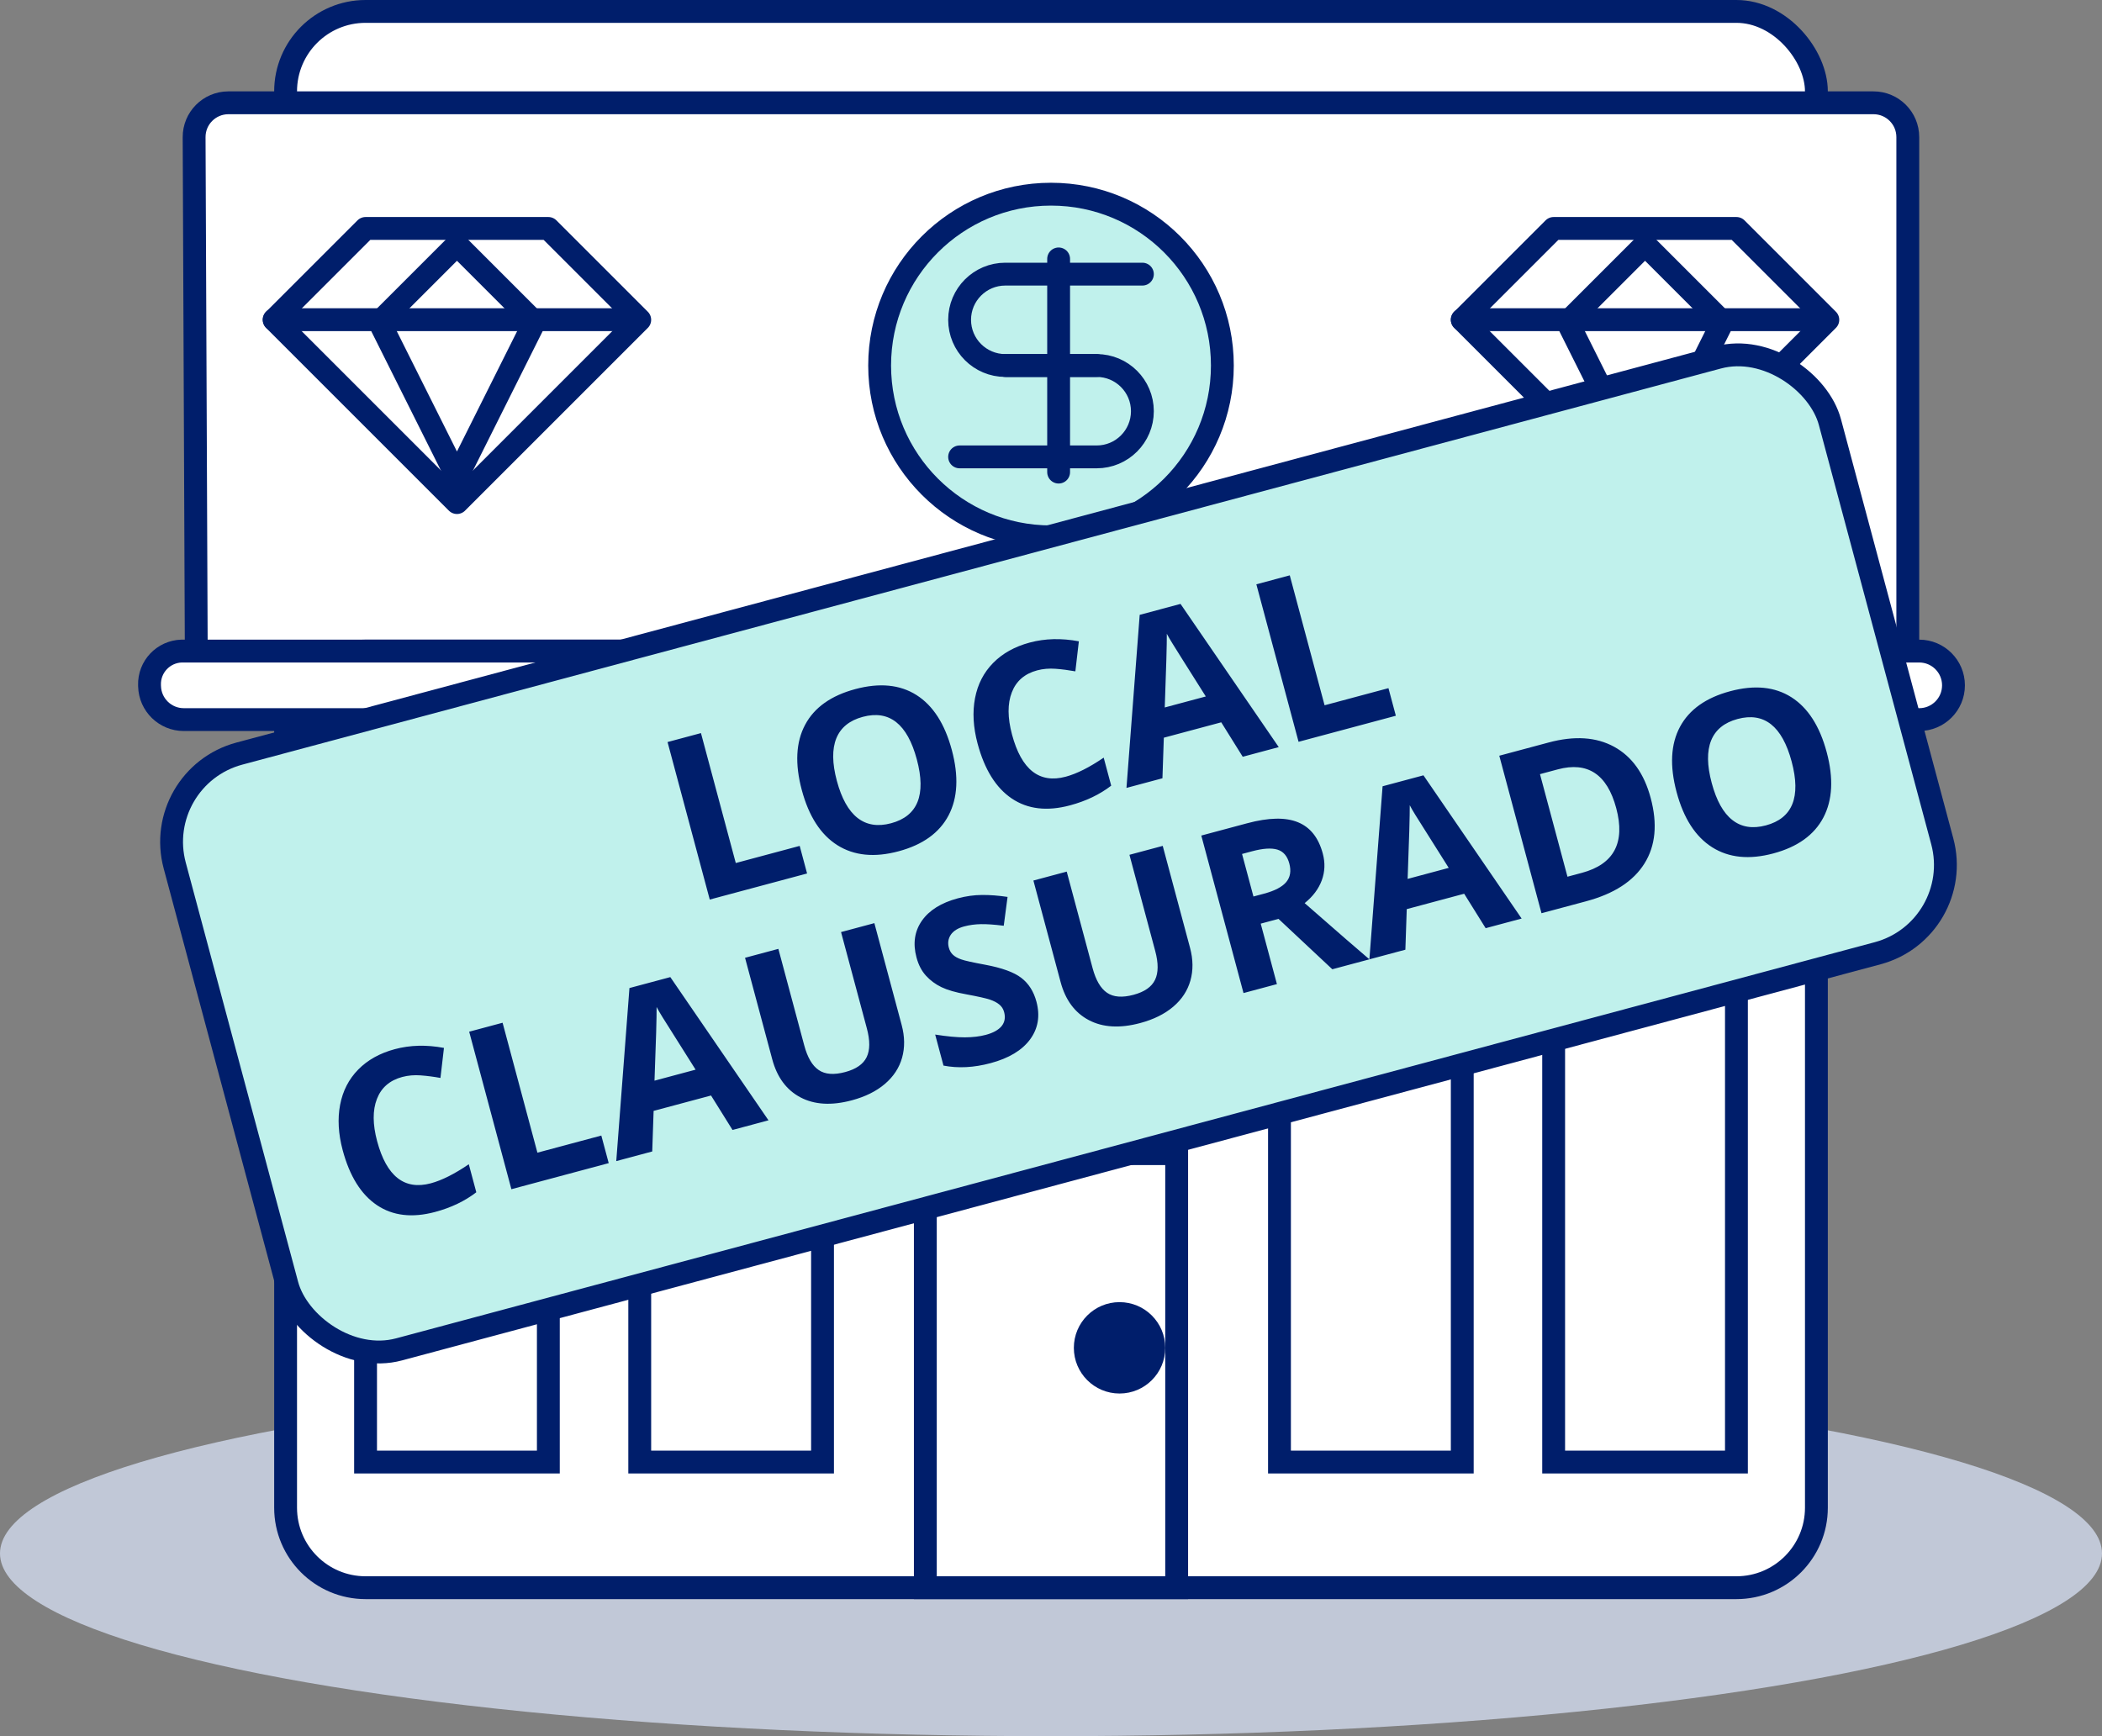
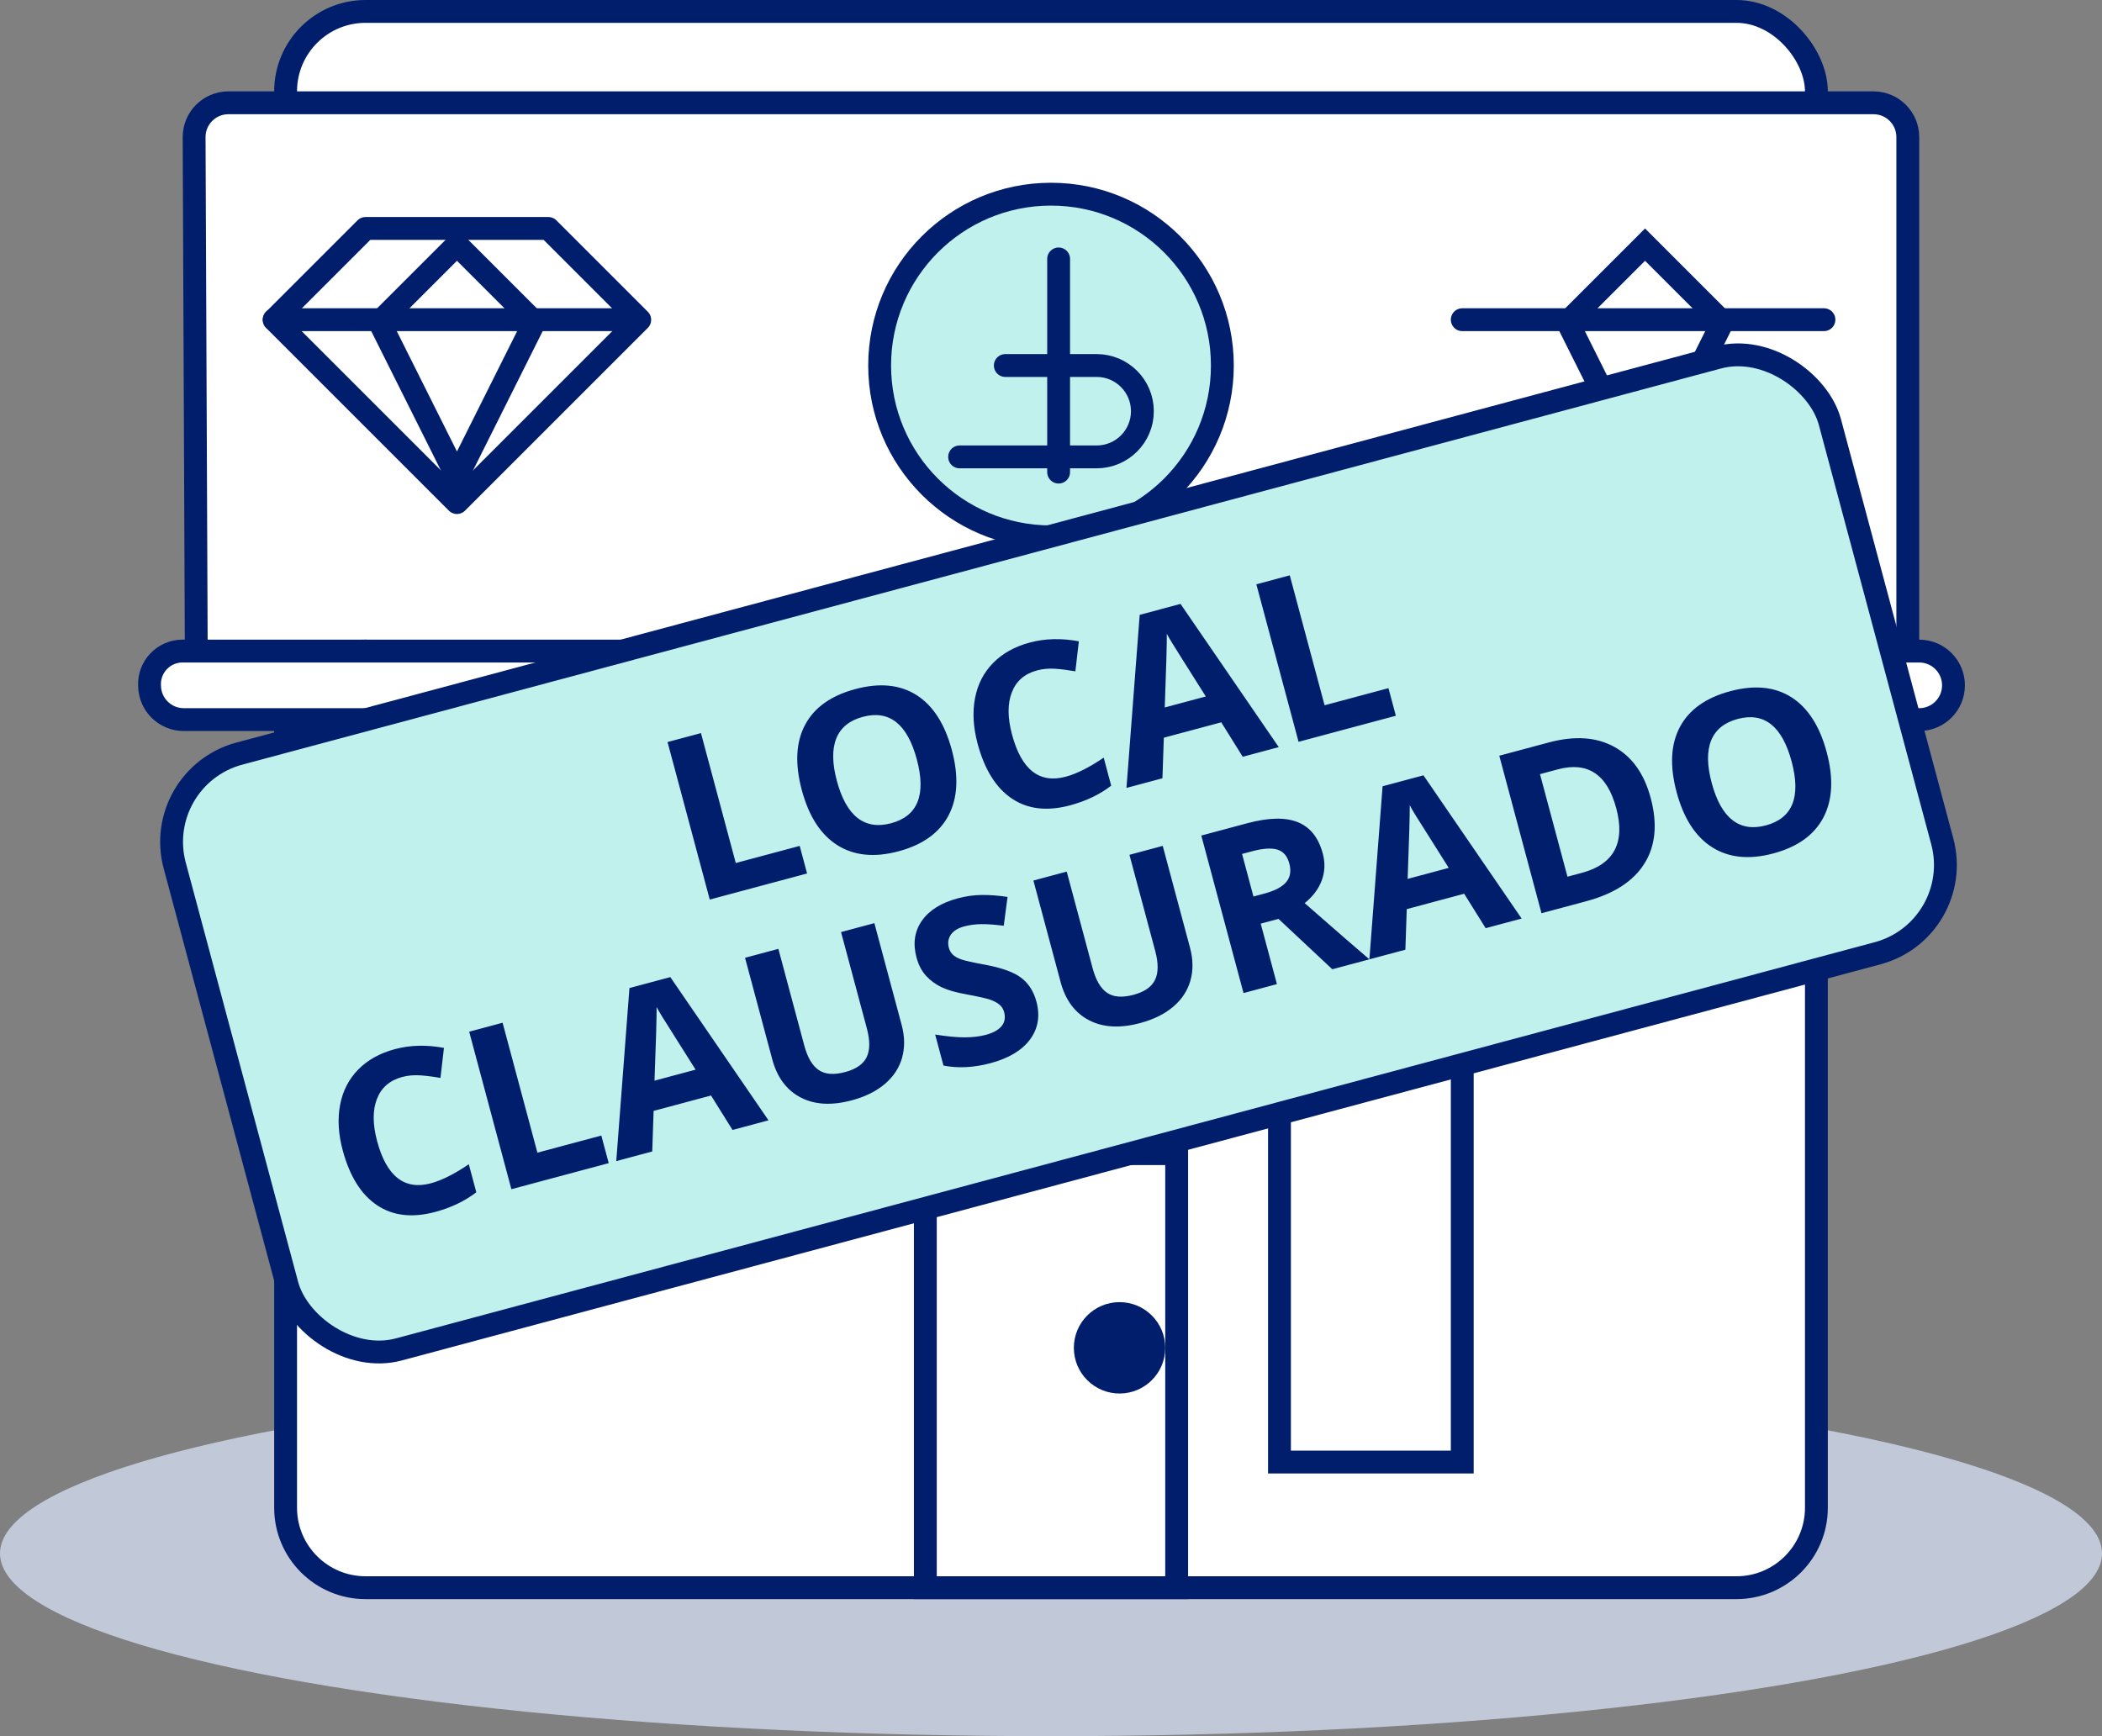
<svg xmlns="http://www.w3.org/2000/svg" width="46px" height="38px" viewBox="0 0 46 38" version="1.1">
  <rect x="0" y="0" width="46" height="38" fill="#808080" stroke="none" />
  <title>Informalida_financiera</title>
  <desc>Created with Sketch.</desc>
  <g id="Symbols" stroke="none" stroke-width="1" fill="none" fill-rule="evenodd">
    <g id="otros_enlacesv2" transform="translate(-276, -85)">
      <g id="Group-3" transform="translate(275, 79)">
        <g id="OtrosEnlaces/Cuídate-de-la-informalidad">
          <rect id="Rectangle-11-Copy-2" stroke="#001E6B" stroke-width="0.5" fill="#FFFFFF" fill-rule="evenodd" x="7.25" y="6.25" width="33.5" height="3.5" rx="1.75" />
          <ellipse id="Oval" fill="#C1C8D7" fill-rule="evenodd" cx="24" cy="40" rx="23" ry="4" />
          <path d="M5.998,8.25 C5.997,8.25 5.997,8.25 5.995,8.25 C5.581,8.252 5.246,8.589 5.248,9.003 L5.294,20.003 C5.295,20.416 5.631,20.75 6.044,20.75 L42,20.75 C42.414,20.75 42.75,20.414 42.75,20 L42.75,9 C42.75,8.586 42.414,8.25 42,8.25 L5.998,8.25 Z" id="Rectangle" stroke="#001E6B" stroke-width="0.5" fill="#FFFFFF" fill-rule="nonzero" />
-           <path d="M9,20.25 C8.034,20.25 7.25,21.034 7.25,22 L7.25,39 C7.25,39.966 8.034,40.75 9,40.75 L39,40.75 C39.966,40.75 40.75,39.966 40.75,39 L40.75,22 C40.75,21.034 39.966,20.25 39,20.25 L9,20.25 Z" id="Rectangle-11-Copy" stroke="#001E6B" stroke-width="0.5" fill="#FFFFFF" fill-rule="evenodd" />
+           <path d="M9,20.25 C8.034,20.25 7.25,21.034 7.25,22 L7.25,39 C7.25,39.966 8.034,40.75 9,40.75 L39,40.75 C39.966,40.75 40.75,39.966 40.75,39 L40.75,22 L9,20.25 Z" id="Rectangle-11-Copy" stroke="#001E6B" stroke-width="0.5" fill="#FFFFFF" fill-rule="evenodd" />
          <path d="M4.994,20.25 C4.984,20.25 4.984,20.25 4.974,20.25 C4.575,20.262 4.261,20.594 4.272,20.993 L4.273,21.021 C4.284,21.427 4.616,21.75 5.022,21.75 L43,21.75 C43.414,21.75 43.75,21.414 43.75,21 C43.75,20.586 43.414,20.25 43,20.25 L4.994,20.25 Z" id="Rectangle-Copy" stroke="#001E6B" stroke-width="0.5" fill="#FFFFFF" fill-rule="nonzero" />
          <rect id="Rectangle-13-Copy-10" stroke="#001E6B" stroke-width="0.5" fill="#FFFFFF" fill-rule="evenodd" x="21" y="27" width="6" height="2" />
          <rect id="Rectangle-11-Copy-7" stroke="#001E6B" stroke-width="0.5" fill="#FFFFFF" fill-rule="evenodd" x="21.25" y="31.25" width="5.5" height="9.5" />
          <circle id="Oval" fill="#001E6B" fill-rule="evenodd" cx="25.5" cy="35.5" r="1" />
          <rect id="Rectangle-13-Copy-18" stroke="#001E6B" stroke-width="0.5" fill="#FFFFFF" fill-rule="evenodd" x="29" y="27" width="4" height="11" />
-           <rect id="Rectangle-13-Copy-19" stroke="#001E6B" stroke-width="0.5" fill="#FFFFFF" fill-rule="evenodd" x="9" y="27" width="4" height="11" />
          <g id="Group" stroke-width="1" fill-rule="evenodd" transform="translate(20, 10)" stroke="#001E6B">
            <g id="Group-Copy-3" stroke-width="0.5">
              <circle id="Oval-3" fill="#C0F1EC" cx="4" cy="4" r="3.75" />
              <path d="M4.167,1.667 L4.167,6.333" id="Line-4" stroke-linecap="round" stroke-linejoin="round" />
            </g>
-             <path d="M5,4 L3,4 C2.448,4 2,3.552 2,3 C2,2.448 2.448,2 3,2 L6,2" id="Path" stroke-width="0.5" stroke-linecap="round" stroke-linejoin="round" fill-rule="nonzero" />
            <path d="M3,4 L5,4 C5.552,4 6,4.448 6,5 C6,5.552 5.552,6 5,6 L2,6" id="Shape" stroke-width="0.5" stroke-linecap="round" stroke-linejoin="round" fill-rule="nonzero" />
          </g>
          <g id="Group-2-Copy-2" stroke-width="1" fill-rule="evenodd" transform="translate(7, 11)" stroke="#001E6B">
            <polygon id="Path-8" stroke-width="0.5" fill="#FFFFFF" stroke-linecap="round" stroke-linejoin="round" points="4 6 8 2 6 -1.40998324e-14 2 -1.13686838e-13 0 2" />
            <path d="M3.473,1.129 L2.274,4.726 L5.871,3.527 L5.871,1.129 L3.473,1.129 Z" id="Rectangle" stroke-width="0.5" fill="#FFFFFF" transform="translate(4, 3) rotate(-45) translate(-4, -3) " />
            <path d="M0,1.997 L7.915,1.997" id="Path-9" stroke-width="0.5" stroke-linecap="round" stroke-linejoin="round" />
          </g>
          <g id="Group-2-Copy-3" stroke-width="1" fill-rule="evenodd" transform="translate(33, 11)" stroke="#001E6B">
-             <polygon id="Path-8" stroke-width="0.5" fill="#FFFFFF" stroke-linecap="round" stroke-linejoin="round" points="4 6 8 2 6 -1.40998324e-14 2 -1.13686838e-13 0 2" />
            <path d="M3.473,1.129 L2.274,4.726 L5.871,3.527 L5.871,1.129 L3.473,1.129 Z" id="Rectangle" stroke-width="0.5" fill="#FFFFFF" transform="translate(4, 3) rotate(-45) translate(-4, -3) " />
            <path d="M0,1.997 L7.915,1.997" id="Path-9" stroke-width="0.5" stroke-linecap="round" stroke-linejoin="round" />
          </g>
-           <rect id="Rectangle-13-Copy-17" stroke="#001E6B" stroke-width="0.5" fill="#FFFFFF" fill-rule="evenodd" x="35" y="27" width="4" height="11" />
-           <rect id="Rectangle-13-Copy-20" stroke="#001E6B" stroke-width="0.5" fill="#FFFFFF" fill-rule="evenodd" x="15" y="27" width="4" height="11" />
          <g id="Group-3-Copy-2" stroke-width="1" fill-rule="evenodd" transform="translate(24.164, 24.679) rotate(-15) translate(-24.164, -24.679) translate(5.164, 17.679)">
            <rect id="Rectangle" stroke="#001E6B" stroke-width="0.5" fill="#C0F1EC" x="0.25" y="0.25" width="37.5" height="13.5" rx="2" />
            <path d="M11.367,6 L11.367,2.431 L12.124,2.431 L12.124,5.375 L13.572,5.375 L13.572,6 L11.367,6 Z M17.331,4.21 C17.331,4.801 17.185,5.255 16.892,5.573 C16.599,5.89 16.179,6.049 15.632,6.049 C15.085,6.049 14.665,5.89 14.372,5.573 C14.079,5.255 13.933,4.8 13.933,4.206 C13.933,3.611 14.08,3.158 14.374,2.844 C14.667,2.531 15.088,2.375 15.637,2.375 C16.185,2.375 16.605,2.532 16.896,2.848 C17.186,3.164 17.331,3.618 17.331,4.21 Z M14.726,4.21 C14.726,4.609 14.802,4.91 14.953,5.111 C15.105,5.313 15.331,5.414 15.632,5.414 C16.236,5.414 16.538,5.013 16.538,4.21 C16.538,3.406 16.238,3.004 15.637,3.004 C15.336,3.004 15.109,3.106 14.956,3.308 C14.803,3.511 14.726,3.812 14.726,4.21 Z M19.587,3.009 C19.302,3.009 19.082,3.116 18.926,3.33 C18.769,3.544 18.691,3.843 18.691,4.225 C18.691,5.021 18.99,5.419 19.587,5.419 C19.838,5.419 20.141,5.356 20.498,5.231 L20.498,5.866 C20.205,5.988 19.878,6.049 19.516,6.049 C18.997,6.049 18.6,5.891 18.325,5.576 C18.05,5.261 17.912,4.809 17.912,4.22 C17.912,3.849 17.98,3.524 18.115,3.245 C18.25,2.966 18.444,2.752 18.697,2.603 C18.95,2.454 19.247,2.379 19.587,2.379 C19.934,2.379 20.282,2.463 20.632,2.631 L20.388,3.246 C20.254,3.183 20.12,3.127 19.985,3.08 C19.85,3.033 19.717,3.009 19.587,3.009 Z M23.442,6 L23.183,5.15 L21.882,5.15 L21.623,6 L20.808,6 L22.068,2.416 L22.993,2.416 L24.258,6 L23.442,6 Z M23.003,4.516 C22.763,3.746 22.629,3.31 22.599,3.209 C22.569,3.109 22.547,3.029 22.534,2.97 C22.48,3.179 22.326,3.694 22.073,4.516 L23.003,4.516 Z M24.707,6 L24.707,2.431 L25.464,2.431 L25.464,5.375 L26.911,5.375 L26.911,6 L24.707,6 Z M3.863,8.009 C3.578,8.009 3.358,8.116 3.202,8.33 C3.045,8.544 2.967,8.843 2.967,9.225 C2.967,10.021 3.266,10.419 3.863,10.419 C4.114,10.419 4.417,10.356 4.774,10.231 L4.774,10.866 C4.481,10.988 4.154,11.049 3.792,11.049 C3.273,11.049 2.876,10.891 2.601,10.576 C2.326,10.261 2.188,9.809 2.188,9.22 C2.188,8.849 2.256,8.524 2.391,8.245 C2.526,7.966 2.72,7.752 2.973,7.603 C3.226,7.454 3.523,7.379 3.863,7.379 C4.21,7.379 4.558,7.463 4.908,7.631 L4.664,8.246 C4.531,8.183 4.396,8.127 4.261,8.08 C4.126,8.033 3.993,8.009 3.863,8.009 Z M5.533,11 L5.533,7.431 L6.29,7.431 L6.29,10.375 L7.738,10.375 L7.738,11 L5.533,11 Z M10.543,11 L10.284,10.15 L8.983,10.15 L8.724,11 L7.909,11 L9.168,7.416 L10.094,7.416 L11.358,11 L10.543,11 Z M10.104,9.516 C9.864,8.746 9.73,8.31 9.699,8.209 C9.669,8.109 9.648,8.029 9.635,7.97 C9.581,8.179 9.427,8.694 9.173,9.516 L10.104,9.516 Z M14.713,7.431 L14.713,9.74 C14.713,10.004 14.654,10.235 14.536,10.434 C14.418,10.632 14.247,10.784 14.024,10.89 C13.801,10.996 13.538,11.049 13.233,11.049 C12.774,11.049 12.418,10.931 12.164,10.696 C11.91,10.461 11.783,10.139 11.783,9.73 L11.783,7.431 L12.538,7.431 L12.538,9.616 C12.538,9.891 12.593,10.093 12.704,10.221 C12.814,10.35 12.997,10.414 13.253,10.414 C13.5,10.414 13.68,10.349 13.791,10.22 C13.903,10.091 13.958,9.888 13.958,9.611 L13.958,7.431 L14.713,7.431 Z M17.694,10.009 C17.694,10.331 17.578,10.585 17.346,10.771 C17.114,10.956 16.791,11.049 16.378,11.049 C15.997,11.049 15.66,10.977 15.367,10.834 L15.367,10.131 C15.608,10.238 15.812,10.314 15.979,10.358 C16.146,10.402 16.298,10.424 16.437,10.424 C16.603,10.424 16.73,10.392 16.819,10.329 C16.907,10.265 16.952,10.171 16.952,10.045 C16.952,9.975 16.932,9.913 16.893,9.859 C16.854,9.804 16.797,9.752 16.721,9.701 C16.645,9.651 16.491,9.57 16.258,9.459 C16.04,9.357 15.877,9.258 15.768,9.164 C15.659,9.07 15.571,8.96 15.506,8.834 C15.441,8.709 15.409,8.563 15.409,8.395 C15.409,8.079 15.516,7.831 15.73,7.65 C15.944,7.47 16.24,7.379 16.617,7.379 C16.803,7.379 16.98,7.401 17.148,7.445 C17.317,7.489 17.493,7.551 17.677,7.631 L17.433,8.219 C17.242,8.141 17.085,8.087 16.96,8.056 C16.836,8.025 16.713,8.009 16.593,8.009 C16.45,8.009 16.34,8.043 16.263,8.109 C16.187,8.176 16.148,8.263 16.148,8.371 C16.148,8.437 16.164,8.496 16.195,8.545 C16.226,8.595 16.275,8.643 16.343,8.689 C16.41,8.736 16.57,8.819 16.822,8.939 C17.156,9.099 17.385,9.259 17.508,9.419 C17.632,9.58 17.694,9.776 17.694,10.009 Z M21.246,7.431 L21.246,9.74 C21.246,10.004 21.187,10.235 21.069,10.434 C20.951,10.632 20.781,10.784 20.558,10.89 C20.335,10.996 20.071,11.049 19.767,11.049 C19.308,11.049 18.951,10.931 18.697,10.696 C18.443,10.461 18.316,10.139 18.316,9.73 L18.316,7.431 L19.071,7.431 L19.071,9.616 C19.071,9.891 19.126,10.093 19.237,10.221 C19.347,10.35 19.531,10.414 19.786,10.414 C20.034,10.414 20.213,10.349 20.324,10.22 C20.436,10.091 20.492,9.888 20.492,9.611 L20.492,7.431 L21.246,7.431 Z M22.877,9.015 L23.121,9.015 C23.36,9.015 23.537,8.975 23.651,8.896 C23.765,8.816 23.822,8.69 23.822,8.52 C23.822,8.35 23.764,8.23 23.647,8.158 C23.531,8.087 23.351,8.051 23.106,8.051 L22.877,8.051 L22.877,9.015 Z M22.877,9.63 L22.877,11 L22.12,11 L22.12,7.431 L23.16,7.431 C23.645,7.431 24.004,7.519 24.237,7.696 C24.47,7.872 24.586,8.14 24.586,8.5 C24.586,8.71 24.528,8.897 24.413,9.06 C24.297,9.224 24.133,9.352 23.922,9.445 C24.459,10.247 24.809,10.766 24.972,11 L24.132,11 L23.28,9.63 L22.877,9.63 Z M27.606,11 L27.347,10.15 L26.046,10.15 L25.787,11 L24.972,11 L26.231,7.416 L27.157,7.416 L28.421,11 L27.606,11 Z M27.167,9.516 C26.927,8.746 26.793,8.31 26.762,8.209 C26.732,8.109 26.711,8.029 26.698,7.97 C26.644,8.179 26.49,8.694 26.236,9.516 L27.167,9.516 Z M31.832,9.181 C31.832,9.769 31.665,10.219 31.33,10.531 C30.996,10.844 30.513,11 29.881,11 L28.871,11 L28.871,7.431 L29.991,7.431 C30.574,7.431 31.026,7.584 31.349,7.892 C31.671,8.2 31.832,8.629 31.832,9.181 Z M31.046,9.201 C31.046,8.434 30.707,8.051 30.03,8.051 L29.627,8.051 L29.627,10.375 L29.952,10.375 C30.681,10.375 31.046,9.984 31.046,9.201 Z M35.812,9.21 C35.812,9.801 35.665,10.255 35.372,10.573 C35.079,10.89 34.659,11.049 34.112,11.049 C33.565,11.049 33.146,10.89 32.853,10.573 C32.56,10.255 32.413,9.8 32.413,9.206 C32.413,8.611 32.56,8.158 32.854,7.844 C33.148,7.531 33.569,7.375 34.117,7.375 C34.666,7.375 35.085,7.532 35.376,7.848 C35.666,8.164 35.812,8.618 35.812,9.21 Z M33.207,9.21 C33.207,9.609 33.282,9.91 33.434,10.111 C33.585,10.313 33.811,10.414 34.112,10.414 C34.716,10.414 35.018,10.013 35.018,9.21 C35.018,8.406 34.718,8.004 34.117,8.004 C33.816,8.004 33.589,8.106 33.436,8.308 C33.283,8.511 33.207,8.812 33.207,9.21 Z" id="LOCALCLAUSURADO" fill="#001E6B" fill-rule="nonzero" />
          </g>
        </g>
      </g>
    </g>
  </g>
</svg>